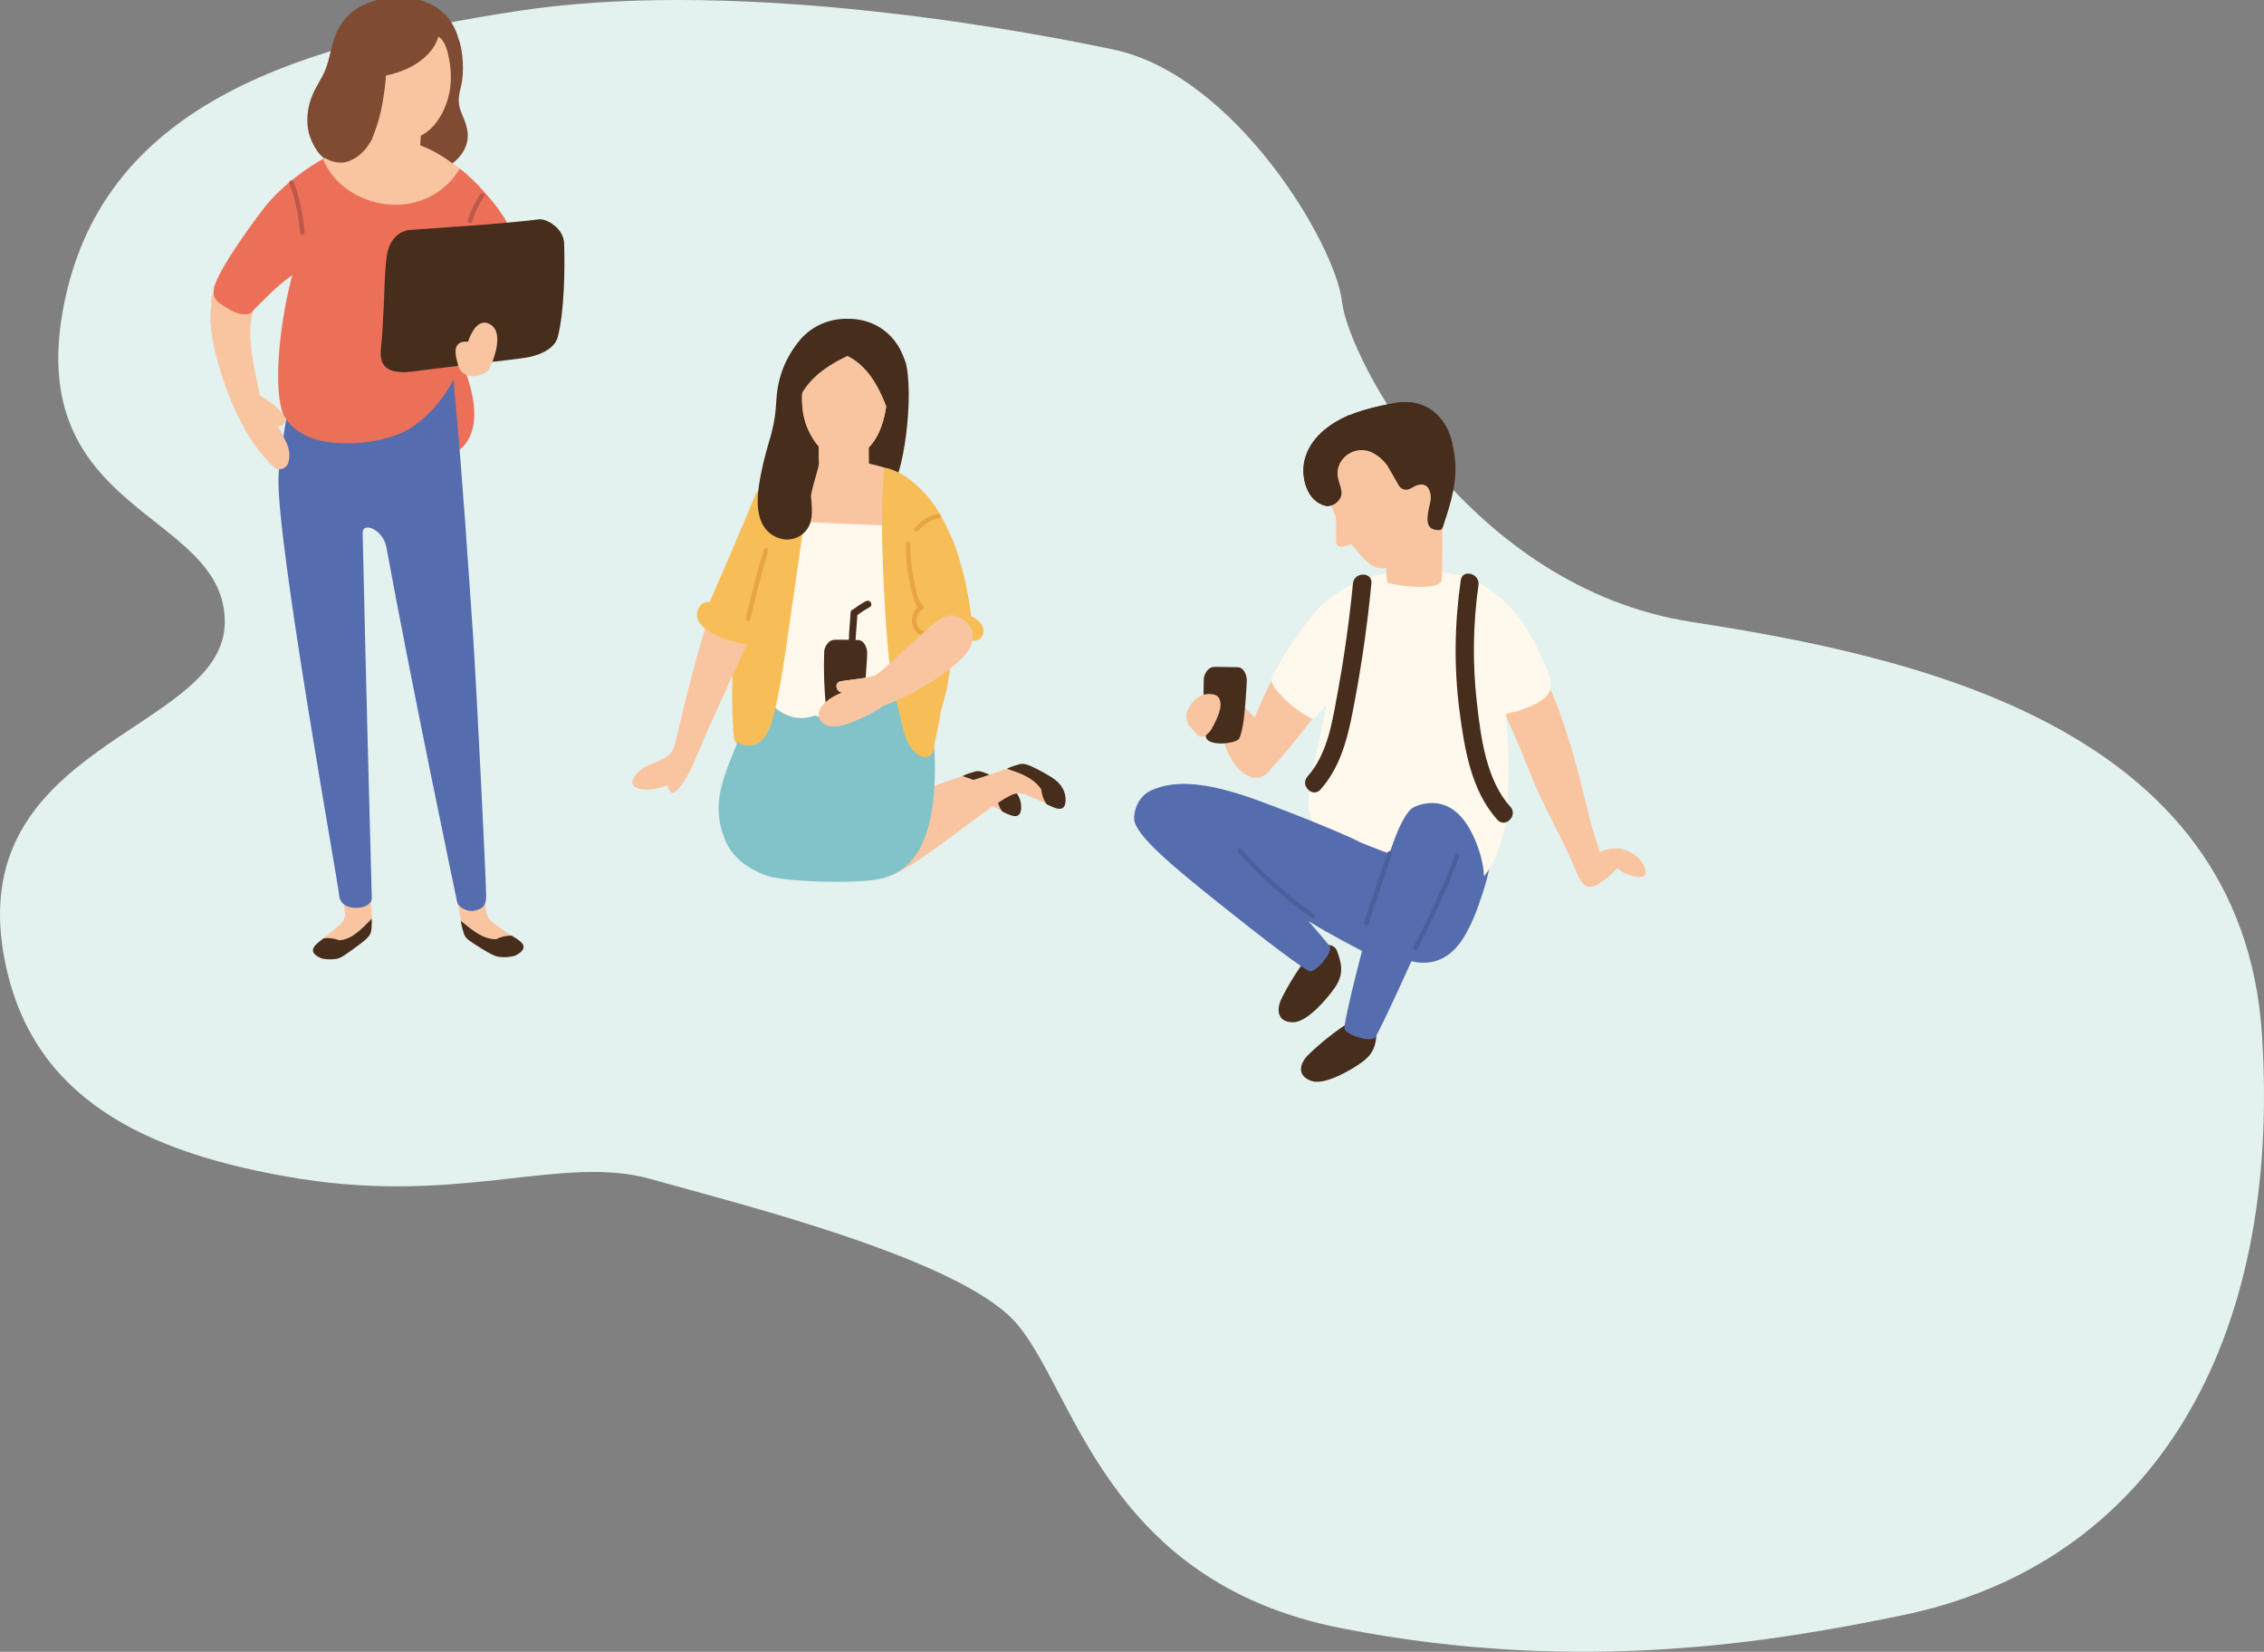
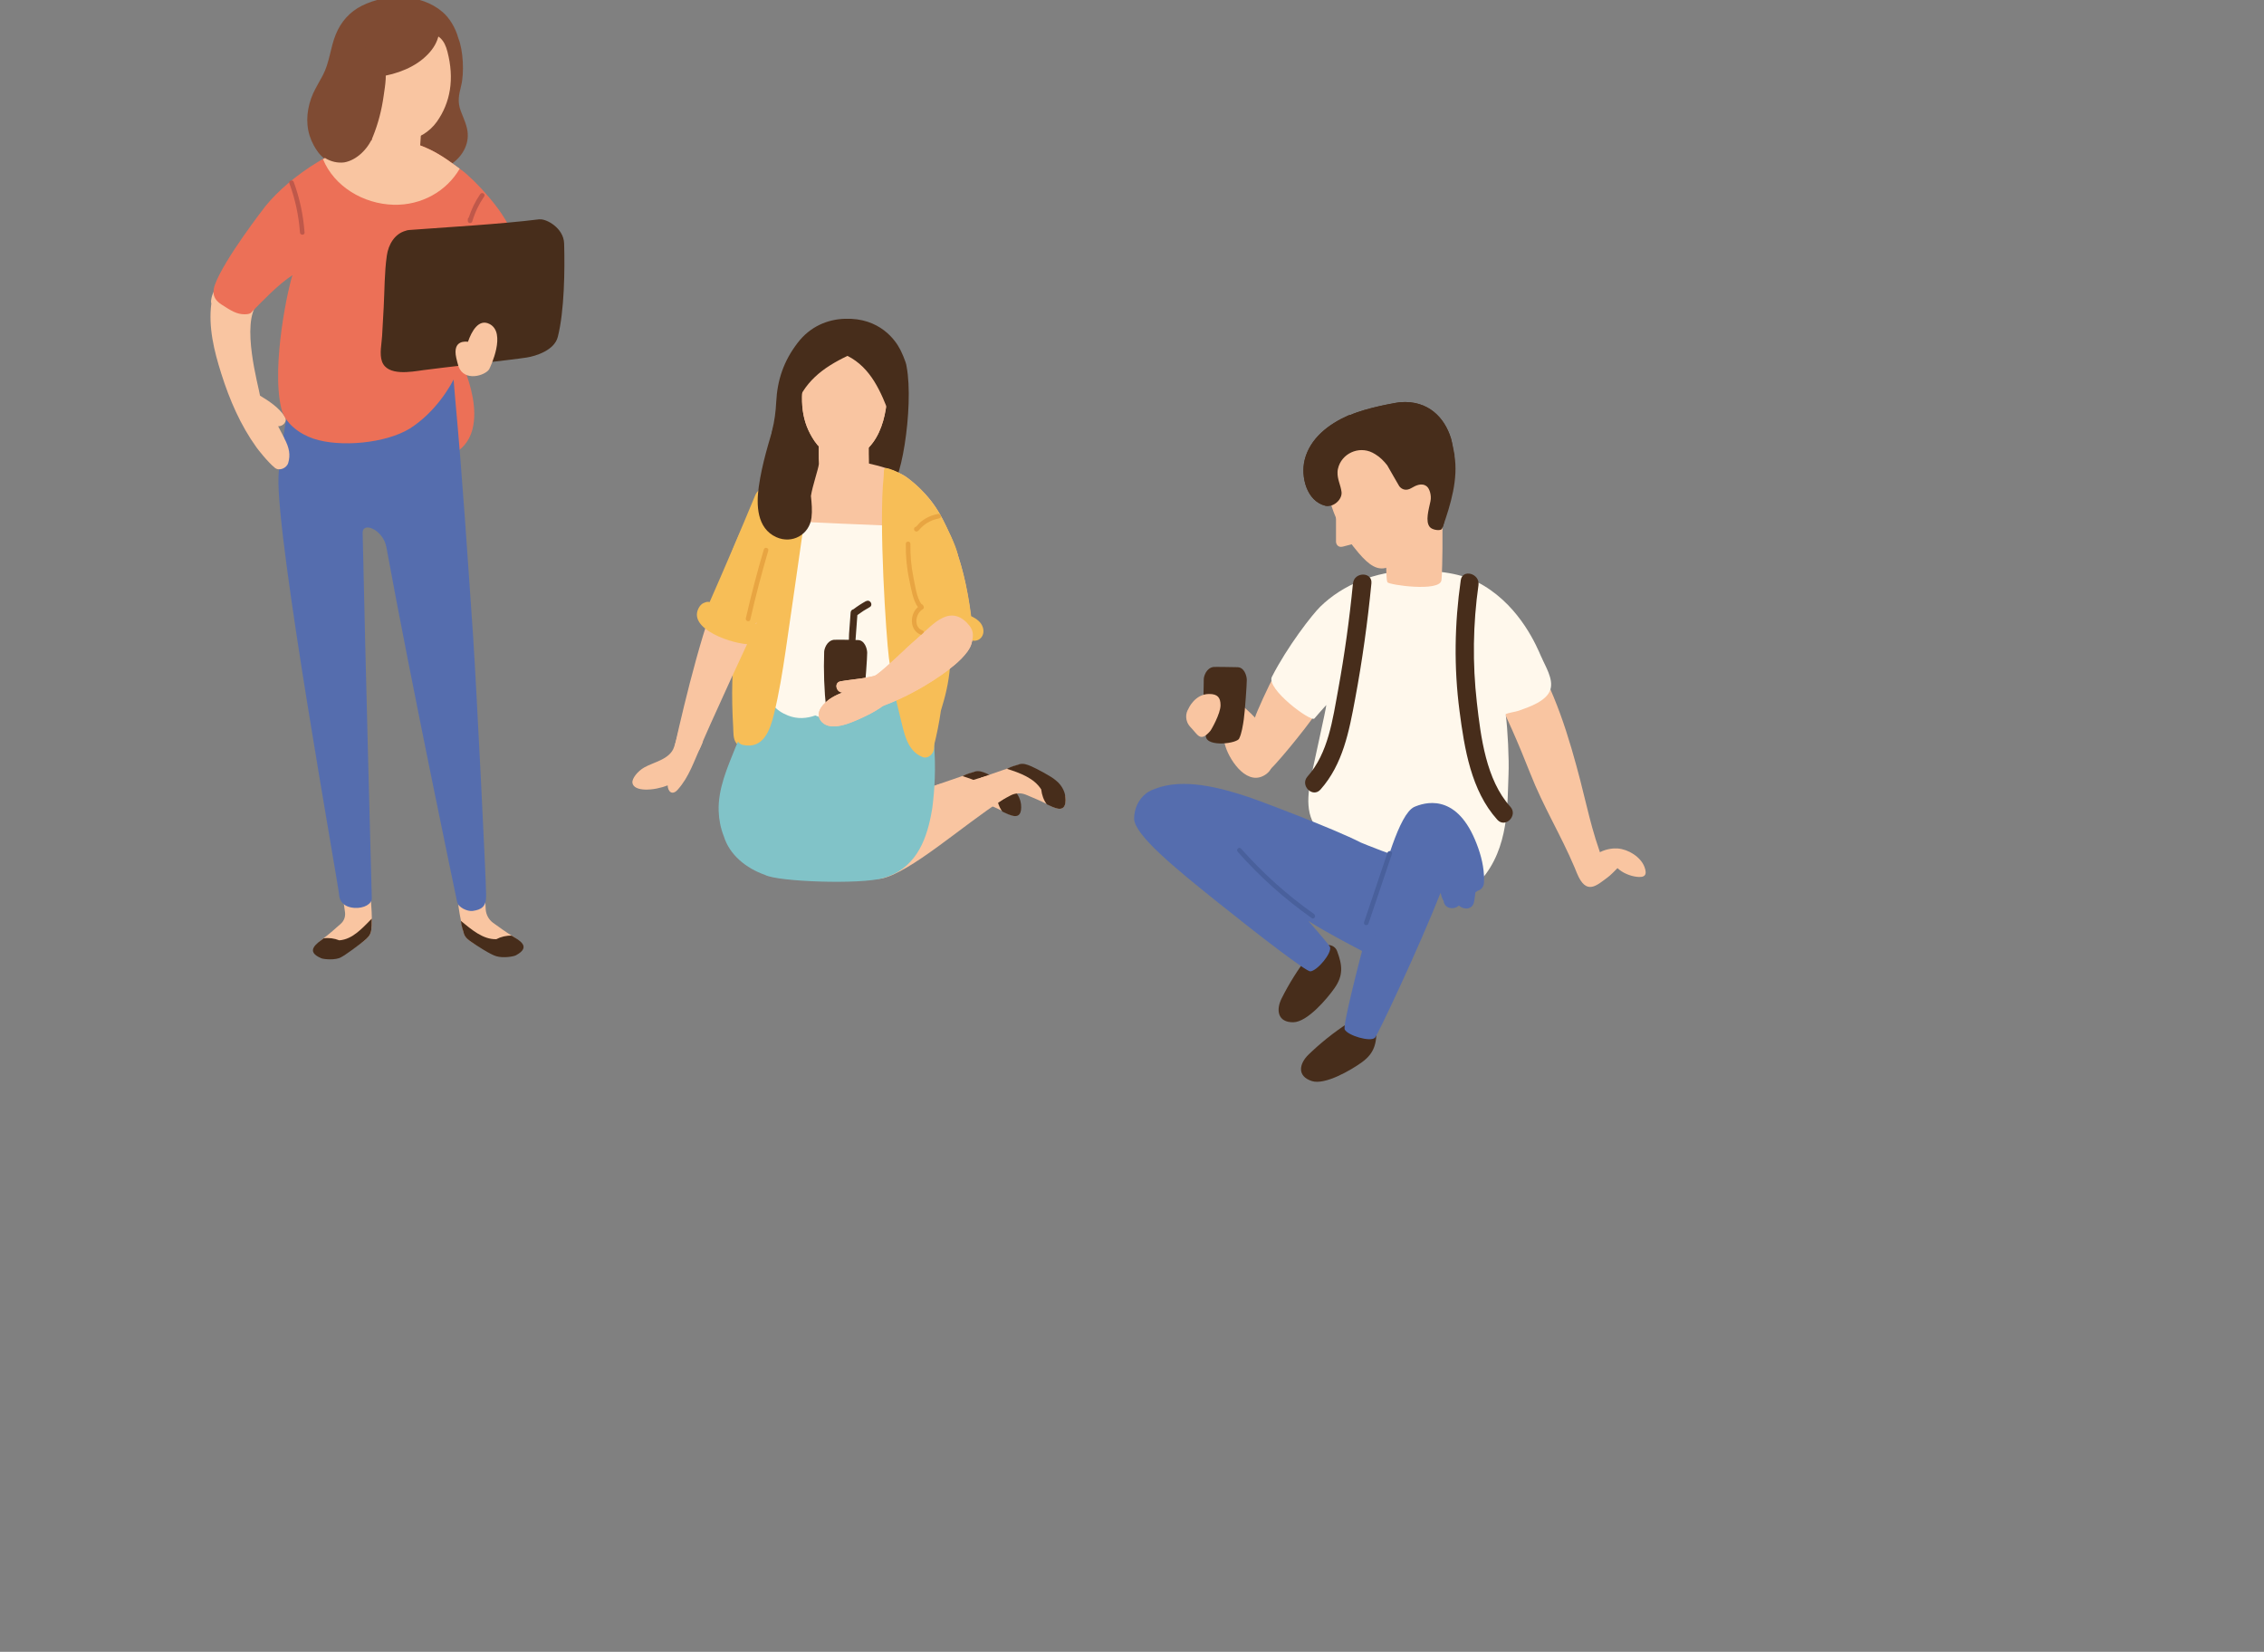
<svg xmlns="http://www.w3.org/2000/svg" width="610" height="445" viewBox="0 0 610 445" fill="none">
  <rect x="0" y="0" width="610" height="445" fill="#808080" stroke="none" />
-   <path d="M1.507 259.853C8.946 295.13 37.706 310.728 81.162 317.62C124.619 324.422 151.745 311 175.243 317.62C198.74 324.241 256.622 338.569 272.952 355.528C289.282 372.577 296.45 425.991 361.589 438.688C426.729 451.475 479.167 441.952 511.737 435.332C580.052 421.638 614.89 361.785 609.446 278.625C604.003 195.465 515.366 176.783 455.67 167.533C395.973 158.283 363.404 96.979 361.589 81.29C359.775 65.601 332.648 20.258 300.079 13.365C267.509 6.473 195.111 -5.679 139.044 3.027C82.977 11.733 28.633 26.696 17.384 81.29C5.499 138.786 60.568 137.425 60.568 167.533C60.568 197.642 -11.194 199.909 1.507 259.853Z" fill="#E3F1EF" />
  <g clip-path="url(#clip0_1214_3361)">
    <path d="M366.613 275.235C366.406 275.442 366.186 275.648 365.98 275.855C365.581 274.423 364.7 274.684 363.089 275.717C359.4 278.085 355.56 281.197 352.532 284.144C350.068 286.553 349.38 289.899 353.427 291.235C356.978 292.405 364.011 288.288 366.916 286.195C370.288 283.772 370.963 281.101 370.852 276.984C370.797 274.877 368.168 273.665 366.627 275.235" fill="#472D1B" />
    <path d="M355.684 255.944C355.561 256.206 355.423 256.468 355.285 256.729C354.432 255.518 353.689 256.055 352.505 257.555C349.793 260.998 347.192 265.197 345.306 268.998C343.764 272.082 344.232 275.469 348.486 275.4C352.23 275.332 357.515 269.135 359.566 266.203C361.961 262.802 361.713 260.061 360.254 256.206C359.511 254.237 356.62 253.962 355.684 255.944Z" fill="#472D1B" />
    <path d="M124.991 99.044C124.096 96.731 121.742 96.111 119.939 96.731C118.04 96.593 116.03 97.791 115.879 100.31C115.562 105.529 114.585 110.569 112.135 115.085C112.066 115.085 112.011 115.112 111.942 115.126C109.795 115.691 109.079 117.715 109.341 119.698C109.451 120.551 109.712 121.143 110.194 121.859C111.323 123.567 113.14 124.007 114.709 123.374C116.773 123.773 118.769 123.539 120.545 122.796C123.848 121.914 126.381 119.298 127.317 115.567C128.652 110.266 126.918 103.973 125.005 99.044" fill="#EC7057" />
-     <path d="M401.147 225.638C400.706 223.697 398.435 222.513 396.577 223.036C393.632 223.876 392.186 226.024 391.14 228.516C389.309 227.704 386.804 228.254 385.937 230.747L379.523 249.06C379.261 249.817 379.014 250.671 378.821 251.552C378.16 251.511 377.513 251.442 376.894 251.4C372.131 251.029 378.463 258.437 379.44 258.726C389.557 261.7 394.003 253.438 395.545 250.492C397.513 246.733 398.862 242.643 400.101 238.595C401.408 234.299 402.138 230.086 401.147 225.638Z" fill="#556DAE" />
    <path d="M337.32 192.482C333.714 189.219 331.525 186.602 328.566 185.817C326.873 185.363 328.566 185.818 329.048 187.814C329.048 187.869 327.933 194.065 330.231 201.239C331.484 205.136 336.315 212.254 341.284 208.454C345.785 205.012 340.417 195.291 337.306 192.496" fill="#F9C5A1" />
    <path d="M355.491 190.664C356.358 189.108 355.106 187.387 353.619 187.071C353.344 186.299 352.642 185.735 351.83 185.542C351.761 184.427 350.949 183.532 349.916 183.284C349.572 182.651 348.967 182.196 348.251 182.045C347.618 180.544 345.663 179.635 344.273 181.15C343.97 181.48 343.695 181.811 343.433 182.141C343.323 182.251 343.213 182.389 343.117 182.54C342.153 183.821 338.272 192.578 338.258 192.964C337.694 194.107 337.198 195.263 336.758 196.461C336.4 197.411 339.951 208.771 341.548 207.724C342.332 207.945 352.146 195.842 354.183 192.702C354.514 192.22 354.858 191.752 355.188 191.27C355.326 191.064 355.422 190.857 355.477 190.651" fill="#F9C5A1" />
    <path d="M443.088 233.583C442.07 230.829 438.684 228.792 435.876 228.585C434.83 228.502 432.971 228.626 431.058 229.59C431.031 229.494 431.017 229.397 430.976 229.301C427.837 220.213 427.245 214.706 423.405 201.611C421.574 195.387 419.427 189.232 416.66 183.353C414.678 179.153 411.65 171.098 405.786 171.869C405.208 171.938 404.616 172.172 404.093 172.517C402.166 172.282 400.088 173.907 400.804 176.138C400.817 176.193 400.845 176.248 400.859 176.303C400.528 176.826 400.391 177.446 400.487 178.107C399.524 178.919 399.056 180.269 399.895 181.687C400.528 182.747 401.134 183.821 401.753 184.881C405.731 192.386 409.241 200.578 412.325 208.413C415.835 217.363 420.514 224.867 424.258 233.721C424.355 233.955 424.85 235.167 424.878 235.236C427.397 241.377 430.177 238.568 433.315 236.241C433.894 235.814 435.215 234.506 435.807 233.872C437.183 235.208 439.234 235.979 440.872 236.199C443.13 236.502 443.9 235.786 443.088 233.569" fill="#F9C5A1" />
    <path d="M203.09 153.57C199.993 161.212 198.341 169.267 197.653 177.46C197.309 181.535 197.213 185.611 197.295 189.701C197.337 191.738 197.419 193.776 197.543 195.814C197.626 197.205 197.474 199.022 198.369 200.207C199.25 201.363 200.392 201.969 201.865 201.625C201.962 201.597 202.072 201.583 202.168 201.556C202.898 201.391 203.462 200.936 203.847 200.344C205.54 200.771 207.633 199.546 207.908 197.398C207.908 197.301 207.922 197.191 207.935 197.095C208.128 196.695 208.224 196.227 208.211 195.676C208.018 187.057 207.839 178.424 208.114 169.804C208.307 166.527 208.582 163.25 208.926 159.986C208.981 159.505 208.899 159.064 208.747 158.692C208.871 157.26 209.009 155.828 209.16 154.396C209.573 150.623 204.26 150.637 203.076 153.57" fill="#F7BE57" />
    <path d="M251.418 153.804C250.867 152.469 249.711 151.835 248.541 151.753C248.486 151.229 248.431 150.692 248.362 150.169C247.866 146.272 241.672 146.217 242.168 150.169C243.751 162.864 243.104 175.587 240.158 187.993C239.897 189.053 239.621 190.127 239.36 191.188C238.699 193.79 241.149 195.374 243.159 194.96C242.925 196.434 242.663 197.893 242.361 199.353C241.755 202.368 245.155 204.048 247.123 202.823C248.734 203.621 251.087 203.126 251.624 200.991C252.422 197.824 253.056 194.644 253.51 191.449C253.799 190.499 254.074 189.549 254.349 188.585C255.396 184.826 256.001 180.957 256.098 177.047C256.29 169.074 254.432 161.143 251.431 153.79" fill="#F7BE57" />
    <path d="M231.527 116.558C231.196 117.219 231.086 118.018 231.293 118.94C229.655 118.211 227.59 118.651 226.957 120.827C226.31 120.937 225.663 121.033 225.016 121.088C226.585 117.398 225.787 112.069 224.92 108.434C224.645 107.264 224.314 105.86 223.722 104.689C223.929 104.662 224.121 104.634 224.342 104.593C226.2 104.235 229.49 101.949 230.921 104.014C231.637 105.047 231.775 106.465 232.559 107.526C232.821 107.884 233.082 108.187 233.371 108.462C233.44 109.55 233.619 110.651 234.046 111.835C232.614 112.703 231.802 114.493 231.541 116.558M244.273 98.782C244.176 97.474 242.621 94.293 242.58 94.238C241.3 91.663 237.019 85.55 227.659 85.88C223.02 86.018 218.327 87.918 214.941 92.324C211.128 97.281 209.435 102.376 209.132 108.379C209.008 110.927 208.678 113.446 208.058 115.911C207.907 116.517 207.811 117.081 207.811 117.522C207.934 122.3 211.72 126.417 216.4 126.637C221.052 127.436 225.691 127.284 230.343 126.155C230.921 126.018 231.362 125.756 231.706 125.426C232.628 125.522 231.224 126.513 231.554 126.417C232.201 127.312 238.161 131.278 239.056 131.636C242.58 133.04 246.31 109.536 244.273 98.768" fill="#472D1B" />
    <path d="M123.186 240.344C123.172 239.408 130.797 239.587 130.701 240.55C130.646 241.115 130.756 243.263 130.866 244.984C130.963 246.43 131.692 247.766 132.862 248.619C134.321 249.679 136.358 251.139 137.886 252.075C139.992 253.356 140.061 253.494 137.845 256.22C136.606 257.734 135.436 258.024 133.908 257.321C132.766 256.908 128.347 254.664 127.26 253.934C126.269 253.273 125.333 252.626 124.975 251.428C124.259 249.005 123.241 243.428 123.199 240.358" fill="#F9C5A1" />
    <path d="M124.964 251.414C124.717 250.574 124.304 249.404 124.18 248.096C127.015 250.409 130.112 253.122 133.718 253.025C135.012 252.351 136.444 252.006 137.875 252.075C139.734 253.232 143.367 255.008 139.032 257.349C138.385 257.707 135.632 258.175 133.718 257.61C132.177 257.197 128.323 254.664 127.235 253.934C126.244 253.273 125.308 252.626 124.951 251.428" fill="#472D1B" />
    <path d="M99.718 240.027C99.635 239.091 98.947 238.912 98.52 239.463C98.438 239.49 98.355 239.531 98.286 239.573C98.121 239.573 97.942 239.614 97.804 239.697C97.667 239.71 97.543 239.752 97.419 239.807C97.185 239.807 96.965 239.889 96.786 240.041C96.483 239.986 96.18 240.082 96.001 240.358C95.809 240.179 95.561 240.096 95.313 240.11C95.01 239.504 94.184 239.518 93.785 240C93.221 239.504 92.051 240 92.257 240.963C92.381 241.569 92.725 244.034 92.959 245.797C93.111 246.939 92.698 248.082 91.831 248.853C90.578 249.982 88.692 251.635 87.192 252.778C85.224 254.265 85.169 254.402 87.66 256.895C89.05 258.285 90.234 258.45 91.693 257.597C92.78 257.074 96.965 254.389 97.97 253.562C98.892 252.805 99.759 252.075 99.993 250.836C100.461 248.358 99.993 243.084 99.731 240.013" fill="#F9C5A1" />
    <path d="M270.344 218.602C270.344 218.602 270.206 218.533 270.137 218.506C268.554 217.694 266.242 216.716 264.576 216.027C263.227 215.477 261.713 215.546 260.433 216.22C258.905 217.019 257.02 218.038 256.565 218.382C255.795 218.974 252.367 211.456 252.367 211.456C252.367 211.456 257.24 209.749 261.934 208.151C263.117 207.752 265.32 208.234 266.407 208.73C267.591 209.28 271.527 210.96 272.684 212.048C274.17 213.384 274.762 215.89 274.803 216.633C275.065 221.384 272.326 219.607 270.33 218.589" fill="#F9C5A1" />
    <path d="M99.98 250.85C100.145 249.996 100.186 248.798 100.172 247.49C97.585 250.079 95.01 253.067 91.418 253.328C90.055 252.791 88.596 252.585 87.192 252.791C85.458 254.127 82.031 256.261 86.573 258.161C87.247 258.45 90.441 258.74 91.886 257.886C92.973 257.363 96.951 254.416 97.956 253.576C98.878 252.819 99.746 252.089 99.98 250.85Z" fill="#472D1B" />
    <path d="M262.537 207.917C261.698 208.165 260.486 208.468 259.33 209.088C262.826 210.189 266.68 211.594 268.58 214.65C268.731 216.096 269.227 217.501 270.066 218.644C272.062 219.566 275.531 221.618 275.104 216.702C275.035 215.972 274.609 213.81 272.406 212.117C271.209 211.07 267.093 208.922 265.896 208.413C264.795 207.945 263.748 207.518 262.551 207.89" fill="#472D1B" />
    <path d="M268.775 208.661C268.183 208.661 263.998 209.101 257.846 211.814C251.968 214.416 248.348 217.68 243.682 222.306C242.402 223.573 242.457 225.087 243.186 226.23C243.145 226.726 243.255 227.208 243.462 227.662C242.003 228.544 240.502 229.342 238.906 230.003C235.01 231.628 233.276 237.507 237.488 236.681C245.196 235.18 259.676 222.168 269.834 215.669C274.377 212.764 272.009 208.661 268.788 208.661" fill="#F9C5A1" />
    <path d="M256.926 210.602C256.334 210.602 252.149 211.043 245.996 213.755C240.119 216.358 236.499 219.621 231.833 224.248C230.553 225.514 230.608 227.029 231.337 228.172C231.296 228.668 231.392 229.149 231.613 229.604C230.154 230.485 228.653 231.284 227.057 231.945C223.161 233.569 225.006 232.716 228.956 231.063C240.27 226.354 247.827 224.124 257.985 217.611C262.528 214.706 260.16 210.602 256.939 210.602" fill="#F9C5A1" />
    <path d="M246.132 183.16C244.659 181.026 242.374 180.241 240.282 180.503C239.346 179.952 238.273 179.635 237.171 179.635C236.841 179.429 236.483 179.25 236.111 179.126C234.529 176.138 230.619 175.725 227.908 177.308C227.013 177.005 226.063 176.895 225.169 177.019C223.255 177.308 221.879 178.313 221.039 179.745C220.392 179.484 219.663 179.319 218.865 179.319C217.447 179.319 216.098 179.869 215.066 180.764C214.735 180.434 214.364 180.145 213.992 179.924C211.652 178.561 211.845 178.231 209.876 179.98C208.665 181.067 207.192 182.155 206.986 183.697C204.811 189.122 200.379 195.828 198.204 201.253C196.002 206.761 193.414 212.489 193.634 218.561C193.717 220.86 194.171 223.146 195.011 225.267C196.552 230.306 201.026 233.914 206.119 235.704C209.505 237.549 231.721 238.347 237.97 236.557C246.339 234.162 249.422 227.029 250.853 219.594C250.936 219.194 251.142 218.038 251.197 217.652C252.422 208.083 252.808 192.826 246.16 183.16" fill="#81C3C8" />
    <path d="M186.613 195.814C186.613 195.814 186.531 195.814 186.503 195.814C185.65 194.602 184.755 194.038 183.915 195.704C183.296 195.883 182.842 196.695 182.676 197.535C182.442 198.678 181.699 201.046 181.63 201.225C180.543 204.571 176.248 205.246 173.592 206.747C171.816 207.752 170.22 209.749 170.399 210.905C170.77 213.397 176.29 213.026 179.882 211.58C179.979 213.411 181.204 214.306 182.58 212.764C185.732 209.225 186.833 205.356 189.228 200.193C189.352 199.807 189.16 198.912 189.283 198.527C189.806 196.847 188.045 195.552 186.627 195.828" fill="#F9C5A1" />
    <path d="M282.195 216.675C282.195 216.675 282.058 216.606 281.989 216.578C280.406 215.766 278.093 214.788 276.428 214.1C275.079 213.549 273.565 213.618 272.285 214.292C270.757 215.091 268.871 216.11 268.417 216.454C267.646 217.046 264.219 209.528 264.219 209.528C264.219 209.528 269.091 207.821 273.785 206.224C274.969 205.824 277.171 206.306 278.259 206.802C279.442 207.353 282.773 209.28 283.93 210.368C285.416 211.704 287.054 214.058 287.095 214.788C287.343 219.539 284.177 217.68 282.195 216.661" fill="#F9C5A1" />
    <path d="M274.5 205.948C273.66 206.196 272.449 206.499 271.293 207.119C274.789 208.22 278.643 209.625 280.543 212.681C280.694 214.127 281.19 215.532 282.029 216.674C284.025 217.597 287.494 219.649 287.067 214.733C286.998 214.003 286.572 211.841 284.369 210.148C283.172 209.101 279.056 206.953 277.859 206.444C276.757 205.976 275.711 205.549 274.514 205.921" fill="#472D1B" />
    <path d="M216.923 99.76C217.473 96.868 219.318 95.643 223.199 95.546C226.585 95.464 230.095 95.712 233.564 97.653C235.849 98.934 237.762 98.094 238.56 100.669C239.538 103.822 239.662 116.159 233.027 121.515C231.403 122.823 228.788 123.608 226.806 123.567C224.466 123.512 221.341 121.625 219.455 118.816C216.028 113.722 215.298 108.255 216.923 99.76Z" fill="#F9C5A1" />
    <path d="M223.475 132.283C223.021 131.746 220.846 130.782 220.791 130.08C220.64 128.083 220.544 120.744 220.612 118.748C220.599 118.486 220.599 114.562 220.888 114.025C220.97 113.804 223.875 112.662 225.568 112.551C226.49 112.483 227.371 112.662 228.128 113.02C228.348 113.088 228.568 113.171 228.775 113.267C229.656 113.267 230.495 113.501 231.197 113.887C232.78 114.41 234.047 115.636 234.047 117.123C234.047 118.83 234.047 120.551 234.047 122.259C234.047 123.415 234.226 128.62 233.785 129.598C233.345 131.539 230.303 128.097 228.376 128.111C227.784 128.441 227.096 128.661 226.297 128.717C225.898 128.744 225.499 128.716 225.1 128.648C223.572 128.51 224.15 133.384 223.475 132.269" fill="#F9C5A1" />
    <path d="M216.923 99.76C217.473 96.868 219.318 95.643 223.199 95.546C226.585 95.464 230.095 95.712 233.564 97.653C235.849 98.934 237.762 98.094 238.56 100.669C239.538 103.822 239.662 116.159 233.027 121.515C231.403 122.823 228.788 123.608 226.806 123.567C224.466 123.512 221.341 121.625 219.455 118.816C216.028 113.722 215.298 108.255 216.923 99.76Z" fill="#F9C5A1" />
    <path d="M223.475 132.283C223.021 131.746 220.846 130.782 220.791 130.08C220.64 128.083 220.544 120.744 220.612 118.748C220.599 118.486 220.599 114.562 220.888 114.025C220.97 113.804 223.875 112.662 225.568 112.551C226.49 112.483 227.371 112.662 228.128 113.02C228.348 113.088 228.568 113.171 228.775 113.267C229.656 113.267 230.495 113.501 231.197 113.887C232.78 114.41 234.047 115.636 234.047 117.123C234.047 118.83 234.047 120.551 234.047 122.259C234.047 123.415 234.226 128.62 233.785 129.598C233.345 131.539 230.303 128.097 228.376 128.111C227.784 128.441 227.096 128.661 226.297 128.717C225.898 128.744 225.499 128.716 225.1 128.648C223.572 128.51 224.15 133.384 223.475 132.269" fill="#F9C5A1" />
    <path d="M242.527 107.099C239.43 98.934 238.453 93.908 230.07 90.149C229.726 89.997 229.396 89.915 229.079 89.887C228.487 89.653 227.772 89.639 227.001 89.997C218.646 93.839 214.2 94.927 211.296 104.07C210.153 107.65 212.878 114.052 214.035 110.445C216.402 102.996 221.633 99.071 228.35 95.877C234.709 99.113 237.379 105.584 239.816 112.014C241.165 115.567 243.89 110.651 242.541 107.085" fill="#472D1B" />
    <path d="M261.645 170.864C261.7 170.589 262.113 170.74 262.071 170.41C261.3 161.68 259.58 152.124 255.974 144.069C253.056 137.543 250.853 133.756 244.535 128.758C241.548 126.376 232.092 124.007 227.55 124.007C220.723 124.007 213.634 126.954 207.798 131.594C199.883 137.9 195.795 152.537 191.377 165.205C186.298 179.732 181.053 204.199 180.998 204.805C180.751 207.793 184.384 209.143 185.637 206.361C186.133 205.273 186.628 204.199 187.124 203.125C187.826 202.795 188.431 202.189 188.762 201.239C189.711 198.54 202.87 169.804 208.376 158.554C208.431 159.587 210.785 174.21 212.849 178.506C217.282 187.759 221.535 186.368 228.968 183.146C232.326 181.687 239.14 187.373 240.268 183.546C240.447 182.912 240.489 182.265 240.392 181.618C241.438 180.392 242.374 179.098 243.173 177.707C244.453 176.22 245.141 174.596 245.54 172.874C246.173 172.379 244.205 171.608 244.233 170.534C244.26 169.528 245.76 151.394 245.774 150.403C246.462 153.088 250.55 167.821 251.032 170.534C251.39 172.489 261.975 173.15 261.617 170.823" fill="#F9C5A1" />
    <path d="M204.359 167.105C206.561 162.906 209.066 158.761 210.883 154.382C211.558 152.758 212.094 151.036 212.081 149.26C212.081 148.448 211.929 147.594 211.709 146.809C211.75 146.589 211.764 146.369 211.75 146.107C211.626 144.854 211.502 143.587 211.379 142.334C211.213 140.696 209.452 139.663 208.075 139.938C209.465 136.262 210.236 132.049 205.873 131.636C204.703 131.525 203.877 132.503 203.478 133.453C199.486 143.078 195.398 152.661 191.2 162.203C190.787 162.093 190.346 162.121 189.92 162.327C189.383 162.479 188.874 162.823 188.488 163.401C184.497 169.487 198.206 173.797 202.211 173.549C203.615 173.467 204.593 172.489 204.689 171.071C204.772 169.804 204.345 168.799 203.602 167.973C203.891 167.78 204.152 167.505 204.345 167.119" fill="#F7BE57" />
    <path d="M246.738 153.226C246.449 146.699 242.114 140.93 240.599 140.489C240.861 136 241.04 132.09 241.095 127.587C241.095 126.389 239.251 126.389 239.237 127.587C239.182 132.448 238.989 136.716 238.672 141.577C235.961 141.481 231.446 141.288 226.945 141.081C220.324 140.778 213.731 140.462 212.96 140.462C210.483 140.462 209.106 148.627 208.762 153.171C208.391 162.437 205.803 184.138 206.56 185.873C206.56 185.886 206.587 185.914 206.629 185.955C207.042 189.136 208.955 191.449 212.368 192.785C214.874 193.762 217.351 193.57 219.677 192.744C222.678 193.997 225.335 194.823 226.463 194.506C227.661 194.878 239.443 188.819 239.471 188.379C240.31 188.034 246.036 178.892 245.995 178.121C246.078 177.859 245.018 165.095 246.353 158.761C246.752 156.875 246.89 155.649 246.725 153.24" fill="#FFF8EC" />
    <path d="M254.033 139.952C251.968 135.725 247.605 130.479 243.09 127.835C241.865 127.119 239.759 126.197 238.74 126.1C237.942 126.032 238.203 127.353 238.093 128.345C236.731 140.93 238.754 171.456 239.497 177.226C240.186 182.582 241.177 187.883 242.526 193.102C243.572 197.136 244.232 202.217 248.541 203.938C250.11 204.571 251.624 203.002 251.679 201.542C251.954 194.052 251.28 186.589 249.711 179.291C249.711 179.263 249.738 179.236 249.738 179.208C250.316 178.961 250.77 178.451 250.894 177.597C250.908 177.46 250.922 177.336 250.949 177.198C251.28 176.813 251.5 176.289 251.472 175.615C251.445 174.733 251.417 173.866 251.404 172.985C251.528 171.374 251.569 169.763 251.541 168.152C252.835 167.725 253.592 166.307 253.193 165.054C253.358 164.475 253.289 163.842 252.987 163.25C252.987 163.181 253 163.126 253 163.057C253 163.016 253 162.988 253 162.947C253.152 162.727 253.276 162.479 253.358 162.203C254.748 163.553 257.653 162.823 257.598 160.468C257.501 156.861 258.823 152.978 258.079 149.439C257.543 146.892 255.437 142.775 254.033 139.911" fill="#F7BE57" />
    <path d="M260.514 167.766C255.38 162.589 250.645 169.074 246.777 172.337C244.052 174.637 238.876 179.883 235.889 181.99C233.329 183.793 233.604 183.38 234.692 187.291C234.692 187.332 234.733 187.36 234.761 187.387C236.151 189.329 235.642 190.995 237.913 190.169C244.052 187.91 250.535 184.248 255.449 180.53C257.513 178.96 260.996 176.041 261.739 173.439C262.441 170.96 262.317 169.597 260.514 167.78" fill="#F9C5A1" />
    <path d="M233.373 161.914C232.19 162.561 231.061 163.291 229.987 164.103C229.974 164.103 229.946 164.131 229.932 164.145C229.561 164.227 229.23 164.517 229.189 164.998L228.762 170.823C228.735 171.277 228.721 171.8 228.721 172.365C226.89 172.337 224.895 172.324 224.647 172.365C222.747 172.654 222.087 174.802 222.059 175.601C221.88 180.764 222.059 185.914 222.61 191.05C222.926 194.065 231.254 192.95 231.612 191.587C232.245 190.375 232.63 187.952 232.837 186.492C233.167 184.124 233.663 177.171 233.649 175.862C233.649 174.761 232.961 172.461 231.171 172.434C230.992 172.434 230.758 172.434 230.51 172.434C230.51 172.365 230.51 172.282 230.524 172.214L231.006 165.701C232.066 164.916 233.167 164.2 234.323 163.566C235.369 162.988 234.433 161.391 233.387 161.955" fill="#472D1B" />
    <path d="M335.93 183.174C335.93 182.072 335.242 179.773 333.439 179.745C331.759 179.704 327.3 179.635 326.928 179.69C325.029 179.979 324.368 182.127 324.34 182.926C324.161 188.09 324.34 193.239 324.891 198.375C325.208 201.391 333.535 200.275 333.893 198.912C334.526 197.7 334.911 195.277 335.118 193.818C335.448 191.449 335.93 184.496 335.93 183.188" fill="#472D1B" />
    <path d="M213.771 134.803C213.771 134.803 213.771 134.747 213.785 134.734C214.542 131.622 210 130.396 209.009 133.412C208.403 135.243 208.004 137.088 207.797 138.975C203.943 158.417 203.985 178.52 198.41 197.645C198.052 198.885 198.85 200.413 200.144 200.688C205.65 201.886 207.453 196.792 208.527 192.427C209.917 186.754 210.839 180.985 211.693 175.215C213.523 162.768 215.271 150.32 217.061 137.859C217.364 135.753 215.299 134.472 213.785 134.803" fill="#F7BE57" />
    <path d="M239.348 183.174C239.348 183.174 239.307 183.105 239.293 183.077C239.39 182.059 238.646 180.985 237.449 181.453C233.939 182.843 230.154 182.898 226.479 183.546C224.634 183.876 225.267 186.547 226.974 186.561C226.024 186.947 225.088 187.373 224.18 187.91C222.088 189.15 219.073 192.11 221.468 194.547C223.973 197.108 229.245 194.74 231.819 193.57C235.384 191.959 239.376 189.866 241.427 186.396C242.418 184.702 240.863 183.119 239.362 183.174" fill="#F9C5A1" />
    <path d="M220.626 124.971C220.653 124.723 220.57 124.049 220.584 123.801C220.639 123.002 220.061 123.291 219.607 122.837C219.373 122.424 219.043 122.052 218.616 121.749C218.148 121.419 217.666 121.198 217.184 121.075C216.675 119.119 214.197 118.706 212.766 119.822C213.289 118.045 213.84 116.283 214.39 114.52C215.464 111.092 210.082 109.619 209.022 113.033C207.178 118.954 205.333 124.902 204.452 131.057C203.75 135.973 203.874 142.334 209.173 144.716C213.413 146.617 218.065 144.069 218.643 139.456C218.877 137.556 218.698 135.574 218.492 133.618C218.905 130.878 220.488 126.431 220.639 124.971" fill="#472D1B" />
    <path d="M415.284 176.992C414.1 174.224 409.751 163.773 399.785 157.783C394.94 154.878 389.476 153.625 380.047 153.749C370.646 153.887 361.795 157.508 355.739 163.429C353.537 165.577 346.888 174.141 342.69 182.348C341.052 185.542 353.248 194.616 354.142 193.57C355.367 192.138 356.083 191.339 357.349 189.935C357.349 190.733 353.743 206.83 353.413 208.509C352.339 214.182 351.279 220.076 356.179 224.785C358.602 227.112 361.658 228.378 364.865 229.122C364.879 229.122 364.906 229.136 364.92 229.15C370.247 230.981 375.821 230.774 381.341 231.559C386.75 232.33 395.408 241.198 399.015 237.094C406.681 228.392 406.103 216.509 406.447 208.592C406.626 204.626 406.227 196.31 405.677 192.372C406.296 192.069 408.443 191.725 409.131 191.491C411.816 190.541 416.812 188.916 417.748 185.708C418.574 182.885 416.372 179.525 415.298 176.978" fill="#FFF8EC" />
    <path d="M391.926 122.644C391.926 122.644 391.926 122.562 391.885 122.424C391.857 122.259 391.83 122.093 391.788 121.942C391.582 120.882 391.183 118.885 390.935 118.087C389.214 112.51 384.824 107.815 377.322 108.352C376.881 108.379 375.161 108.668 373.014 109.123C372.573 109.205 372.16 109.302 371.734 109.398C369.049 110.004 365.98 110.844 363.874 111.78C363.668 111.794 363.461 111.849 363.255 111.932C358.01 114.259 352.959 118.059 351.514 123.925C350.426 128.386 352.023 135.009 357.102 136.235C357.639 136.358 358.176 136.235 358.602 135.932C360.337 135.973 361.713 134.582 361.451 132.489C361.396 132.007 361.286 131.553 361.162 131.112C362.511 131.278 363.874 130.768 364.452 129.35C365.292 127.298 366.214 125.15 367.756 123.512C368.32 122.906 368.994 122.341 369.724 121.901C369.944 122.011 370.164 122.135 370.385 122.259C370.921 122.933 371.623 123.457 372.408 123.815C372.89 124.283 373.344 124.778 373.757 125.315C374.294 126.224 376.826 130.727 377.005 130.961C377.749 131.897 378.905 132.241 380.24 131.457C380.612 131.236 381.052 130.988 381.52 130.796C381.644 131.319 381.768 131.842 381.878 132.365C382.098 133.343 382.594 134.004 383.213 134.417C382.828 136.455 382.318 138.424 381.864 140.159C380.708 144.661 387.232 146.19 388.733 141.949C390.866 135.918 392.945 128.992 391.871 122.617" fill="#472D1B" />
    <path d="M373.825 156.861C373.261 155.759 373.564 146.162 373.619 143.876C373.605 143.574 373.605 139.071 373.935 138.465C374.032 138.217 377.28 136.923 379.166 136.785C380.198 136.716 381.189 136.923 382.029 137.336C382.277 137.419 382.524 137.501 382.758 137.625C383.749 137.625 384.685 137.901 385.47 138.355C387.246 138.961 388.649 140.365 388.649 142.073C388.649 144.042 388.649 145.997 388.649 147.966C388.649 149.288 388.553 155.167 388.36 156.379C387.851 159.518 374.197 157.577 373.825 156.861Z" fill="#F9C5A1" />
    <path d="M357.431 129.116C357.225 125.646 356.206 122.809 360.487 121.185C364.231 119.766 370.095 118.858 374.706 119.67C377.748 120.207 379.441 118.624 381.437 121.088C384.947 125.412 388.677 137.914 383.364 146.465C382.056 148.558 375.986 152.179 373.77 152.895C371.141 153.749 368.938 152.331 366.103 149.026C362.208 144.482 357.941 137.873 357.431 129.116Z" fill="#F9C5A1" />
    <path d="M361.549 117.866C361.549 117.866 361.425 117.866 361.37 117.88C361.342 117.646 361.273 117.439 361.177 117.247C361.273 117.192 361.356 117.123 361.438 117.068C361.466 117.343 361.507 117.605 361.562 117.853M388.018 128.923C388.403 128.014 388.238 126.926 387.082 126.376C386.6 126.155 386.077 125.935 385.512 125.784C386.091 125.013 386.159 123.883 384.976 122.768C383.833 120.923 382.773 119.202 381.631 117.357C381.08 114.823 378.52 115.016 377.584 116.379C375.175 114.975 372.464 114.383 369.573 115.567C369.367 115.649 369.16 115.773 368.981 115.925C368.555 116.145 368.252 116.517 368.073 116.971C367.027 116.847 365.981 116.875 364.935 116.999C364.852 116.489 364.646 116.007 364.315 115.526C364.59 115.402 364.852 115.278 365.127 115.154C365.692 114.906 365.981 114.507 366.063 114.066C368.623 112.909 371.032 112.166 374.005 111.973C376.579 111.808 378.947 110.197 381.562 110.94C382.471 111.202 383.214 111.739 383.819 112.427C382.952 113.212 382.594 114.631 383.723 115.705C384.04 116.09 384.356 116.476 384.673 116.875C384.838 117.109 385.058 117.316 385.306 117.495C385.347 117.522 385.389 117.55 385.43 117.577C385.581 117.687 385.733 117.742 385.884 117.797C386.325 118.403 386.724 119.34 386.999 119.794C387.646 120.896 391.775 122.644 391.775 122.644C391.775 122.644 391.28 119.202 390.936 118.087C389.229 112.51 384.824 107.815 377.323 108.352C376.304 108.421 368.1 109.894 363.875 111.78C363.668 111.794 363.462 111.849 363.255 111.946C358.011 114.273 352.946 118.073 351.514 123.939C350.427 128.4 352.037 134.968 357.103 136.262C359.181 136.785 361.714 134.61 361.452 132.517C361.204 130.589 360.282 129.13 360.379 127.092C360.379 126.844 360.434 126.582 360.489 126.307C361.397 122.204 366.049 120.056 369.807 121.956C370.069 122.093 370.316 122.231 370.564 122.383C371.831 123.154 372.863 124.2 373.771 125.357C374.308 126.266 376.841 130.768 377.02 131.002C377.763 131.938 378.919 132.283 380.254 131.498C381.397 130.823 383.09 129.928 384.466 131.071C385.127 131.622 385.76 133.398 385.416 135.037C384.948 137.295 383.957 140.503 385.265 142.004C385.857 142.692 387.536 143.009 388.279 142.679C388.706 142.486 389.036 140.957 389.133 140.489C389.27 139.842 388.403 139.98 388.018 139.649C387.921 139.222 387.963 138.727 388.059 138.245C388.499 138.245 388.926 138.162 389.256 137.956C390.344 137.281 390.468 136.056 389.986 134.981C389.091 132.957 389.133 130.672 387.976 128.951" fill="#472D1B" />
    <path d="M264.781 168.937C264.369 167.642 263.171 166.706 261.671 166.004C260.735 158.623 259.042 150.968 256.082 144.331C253.164 137.79 245.869 151.697 245.897 150.706C246.433 152.785 248.512 160.014 249.641 164.42C249.117 164.572 248.636 164.792 248.333 165.054C246.53 166.568 246.956 170.52 249.971 170.038C251.802 169.749 253.687 169.418 255.504 169.804C257.239 170.176 260.762 171.98 260.927 172.103C263.006 173.577 265.704 171.759 264.795 168.95" fill="#F7BE57" />
    <path d="M326.075 196.943C326.295 196.75 328.869 192.262 328.855 189.976C328.855 187.897 328.03 186.988 325.868 186.961C321.891 186.905 320.17 190.995 320.156 191.036C319.496 192.041 319.11 194.203 320.817 195.952C322.771 197.962 323.377 200.069 326.089 196.929" fill="#F9C5A1" />
    <path d="M399.882 236.227C399.882 236.062 399.855 235.91 399.827 235.759C399.648 232.454 398.698 229.273 397.405 226.203C392.036 213.549 383.709 216.22 380.983 217.418C376.992 219.442 373.165 233.198 369.531 246.595C365.457 261.604 361.81 276.378 362.305 277.342C363.145 278.98 369.16 280.77 370.454 279.586C371.156 278.953 382.319 255.297 388.141 240.523C388.279 241.17 388.471 241.803 388.788 242.423C388.843 242.519 388.898 242.588 388.953 242.671C389.146 244.819 391.734 245.204 393.082 243.951C394.349 245.163 396.744 245.136 397.157 242.974C397.308 242.148 397.446 241.28 397.528 240.385C397.749 240.275 397.955 240.151 398.134 239.972C399.042 239.724 399.8 238.967 399.841 237.686C399.841 237.507 399.841 237.328 399.841 237.163C399.841 237.108 399.855 237.067 399.855 237.012V236.227H399.882Z" fill="#556DAE" />
    <path d="M375.229 233.831C375.008 233.817 374.788 233.79 374.568 233.776C374.595 233.693 374.609 233.597 374.623 233.5C377.087 231.476 382.703 231.146 378.807 231.242C377.183 231.284 367.025 227.167 366.598 226.96C359.482 223.284 339.083 215.614 336.289 214.692C328.842 212.227 318.835 209.501 311.196 212.516C310.522 212.736 309.902 213.026 309.338 213.384C309.31 213.384 309.297 213.411 309.283 213.411C309.159 213.494 309.049 213.563 308.939 213.645C308.884 213.686 308.842 213.714 308.801 213.755C306.695 215.366 305.566 217.955 305.566 220.64C305.828 225.115 316.908 234.106 327.741 242.795C339.881 252.53 351.953 261.755 353.04 261.686C354.885 261.576 358.918 256.77 358.353 255.104C358.243 254.788 355.944 252.02 352.517 248.11C357.321 251.235 368.181 256.812 368.484 257.005C368.498 257.005 371.691 258.836 371.209 254.402C371.292 253.686 371.154 252.915 370.686 252.116C370.59 251.965 370.494 251.814 370.411 251.662C370.205 251.18 369.943 250.726 369.668 250.285C370.012 250.175 370.342 250.051 370.659 249.872C371.787 249.211 372.572 247.807 372.503 246.457C375.063 246.127 375.917 243.332 375.05 241.28C375.105 241.28 375.16 241.28 375.215 241.266C379.964 240.826 380.032 234.189 375.215 233.831" fill="#556DAE" />
    <path d="M406.944 217.349C400.392 210.107 398.974 198.554 397.914 189.232C396.717 178.74 396.868 168.097 398.354 157.632C398.795 154.506 394.032 153.171 393.578 156.31C391.899 168.028 391.706 179.814 393.248 191.559C394.569 201.666 396.359 213.012 403.434 220.847C405.581 223.215 409.077 219.704 406.944 217.335" fill="#472D1B" />
    <path d="M364.536 157.164C363.6 166.761 362.279 176.331 360.544 185.818C359.072 193.831 357.888 202.878 352.286 209.198C350.18 211.58 353.676 215.091 355.796 212.695C361.824 205.907 363.504 196.984 365.114 188.324C367.041 178.01 368.486 167.615 369.505 157.164C369.822 153.997 364.853 154.011 364.55 157.164" fill="#472D1B" />
    <path d="M126.038 36.118C125.915 33.874 124.91 31.932 124.139 29.881C123.217 27.43 123.63 25.571 124.249 23.093C125.102 19.733 124.827 13.564 123.492 10.301C122.735 7.492 121.125 4.834 119.197 3.196C113.375 -1.761 104.194 -1.775 97.56 1.516C94.229 3.168 91.861 5.853 90.471 9.268C89.012 12.834 88.792 16.841 86.989 20.27C86.782 20.683 84.965 23.836 84.359 25.185C82.79 28.738 82.24 32.827 83.437 36.586C84.552 40.097 87.181 43.691 90.966 44.545C92.233 44.834 93.472 44.765 94.587 44.407C95.096 44.793 95.784 45.027 96.679 44.958C99.679 44.765 102.033 43.457 103.561 40.813C103.671 40.621 103.754 40.428 103.823 40.235C104.07 39.919 104.304 39.588 104.511 39.216C105.405 37.592 104.896 36.077 103.85 35.168C103.85 35.003 103.836 34.851 103.823 34.686C104.001 33.433 103.891 32.18 103.492 30.9C103.217 30.032 102.666 29.413 101.978 29.027C103.492 28.339 104.855 27.196 105.818 25.833C106.644 24.676 107.374 23.423 107.979 22.101C108.502 21.688 108.984 21.151 109.425 20.559C109.975 20.407 110.498 20.132 110.994 19.76C111.228 19.788 111.448 19.815 111.668 19.829C112.659 22.404 115.729 22.583 117.339 21.275C117.697 21.275 118.083 21.234 118.454 21.151C118.289 21.771 118.096 22.377 117.972 22.927C117.394 25.323 117.147 27.609 117.766 30.018C116.816 30.005 115.839 30.459 115.123 31.45C114.834 31.863 114.586 32.29 114.38 32.731C113.802 33.199 113.306 33.777 112.921 34.425C110.223 36.504 108.709 40.373 111.503 43.43C116.926 49.35 126.424 43.072 126.025 36.104" fill="#7F4B33" />
    <path d="M127.55 172.585C126.036 150.802 124.66 129.226 122.65 107.484C122.623 107.25 121.714 96.304 121.714 96.304C122.182 94.073 123.256 93.302 123.724 91.058C125.018 86.72 119.484 84.448 117.323 87.23C116.8 87.409 116.319 87.712 115.933 88.194C114.915 88.496 114.006 89.281 113.552 90.644C113.125 90.741 112.712 90.92 112.341 91.195C112.134 91.195 111.914 91.209 111.708 91.25C110.469 90.658 108.982 90.713 107.895 91.608C107.028 91.429 106.119 91.54 105.39 92.008C104.275 91.856 103.063 92.104 102.169 92.806C100.944 92.173 99.264 92.311 98.039 93.123C97.2 92.641 96.14 92.531 95.149 92.779C94.736 90.92 92.616 89.901 90.772 90.176C90.772 90.135 90.772 90.108 90.758 90.08C90.51 88.868 89.726 88.097 88.762 87.712C86.532 86.349 82.582 87.767 82.775 91.636C79.595 97.805 75.369 120.331 75.039 128.427C74.337 145.212 91.185 238.223 91.391 241.239C91.474 242.533 92.41 244.351 95.452 244.585C98.039 244.778 100.255 243.538 100.173 241.914C100.132 240.977 98.507 180.117 97.709 143.587C97.64 140.42 103.229 142.637 104.11 147.429C110.895 184.592 123.16 242.96 123.16 242.96C123.366 244.392 125.913 245.617 127.358 245.411C129.725 245.067 131.005 244.268 130.992 241.335C130.964 236.791 128.294 183.518 127.537 172.599" fill="#556DAE" />
    <path d="M76.621 118.059C76.043 116.999 75.493 115.911 74.942 114.837C76.277 114.878 77.612 113.529 76.663 112.125C75.094 109.784 72.478 108.035 70.056 106.589C69.739 104.317 64.729 86.913 69.478 81.695C70.028 81.089 63.862 80.056 63.091 80.056C63.05 79.794 62.141 77.922 61.398 77.949C61.357 77.936 61.315 77.922 61.274 77.894C60.71 76.724 58.769 76.724 57.984 77.894C57.874 78.018 57.764 78.169 57.681 78.349C57.214 79.395 57.062 79.725 56.883 80.855C56.828 81.199 56.856 81.502 56.938 81.777C56.112 88.166 57.681 94.527 59.622 100.668C61.852 107.718 64.784 114.534 69.12 120.551C69.381 120.923 72.107 124.462 74.089 126.059C75.231 126.968 77.227 126.142 77.654 124.723C78.301 122.548 77.943 120.593 76.594 118.073" fill="#F9C5A1" />
    <path d="M124.341 45.812C120.542 43.209 113.729 36.931 102.277 37.55C92.091 38.101 78.134 47.34 71.54 55.519C71.348 55.767 60.322 69.922 57.872 76.793C57.514 77.811 57.418 78.941 57.68 79.698C58.01 80.703 58.712 81.419 59.675 82.039C62.318 83.746 63.791 84.669 65.911 84.669C67.576 84.669 67.742 84.132 67.907 83.953C70.976 80.855 74.982 76.6 78.822 74.121C77.927 76.214 72.945 98.328 75.808 110.1C76.785 114.094 80.749 116.944 84.479 118.183C91.554 120.551 103.832 119.491 110.439 115.443C117.335 111.023 121.368 104.207 122.937 100.834C125.511 96.496 125.621 87.519 125.181 82.892C125.181 82.865 125.181 82.837 125.181 82.796C125.167 82.713 125.153 82.644 125.139 82.562C125.332 81.681 125.525 80.799 125.718 79.918C126.158 79.436 126.475 78.817 126.557 78.032C126.819 75.622 127.094 73.213 127.356 70.803C128.938 71.051 130.714 70.238 130.976 68.352C131.857 67.911 132.572 67.085 132.751 66.053C134.527 67.622 138.133 66.369 137.913 63.698C137.459 58.314 127.19 47.767 124.355 45.812" fill="#EC7057" />
    <path d="M145.376 59.072C135.149 60.366 119.815 61.247 110.249 61.963C109.891 61.991 109.561 62.059 109.272 62.183C106.381 62.982 104.661 65.791 104.22 68.889C103.573 73.447 103.628 78.197 103.381 82.796C103.243 85.357 103.092 87.918 102.954 90.479C102.844 92.558 102.183 95.353 102.926 97.391C104.372 101.412 110.882 100.159 114.034 99.718C118.701 99.071 137.93 96.951 141.921 96.317C144.33 95.932 149.368 94.403 150.29 90.768C152.066 83.787 152.203 72.717 151.997 65.598C151.873 61.371 147.11 58.879 145.39 59.099" fill="#472D1B" />
    <path d="M131.831 99.402C132.161 98.796 136.483 89.639 131.899 87.285C128.981 85.784 127.068 89.24 126.091 92.076C125.802 92.063 121.796 91.347 122.939 96.441C123.035 96.896 123.393 98.273 123.544 98.741C125.127 102.968 130.798 101.178 131.844 99.415" fill="#F9C5A1" />
    <path d="M123.861 45.44C119.966 42.645 113.276 36.986 102.361 37.578C97.681 37.826 92.217 39.919 87.027 42.893C90.042 50.232 97.888 54.941 106.022 55.161C113.565 55.368 120.324 51.526 123.861 45.44Z" fill="#F9C5A1" />
    <path d="M120.546 13.881C119.775 10.948 118.385 8.951 114.393 8.759C110.911 8.594 107.291 8.773 103.685 10.686C101.303 11.939 99.349 11.044 98.468 13.674C97.394 16.896 96.981 29.578 103.685 35.251C105.336 36.642 107.993 37.509 110.03 37.495C112.439 37.495 115.701 35.623 117.711 32.786C121.358 27.609 122.473 21.275 120.546 13.881Z" fill="#F9C5A1" />
    <path d="M118.439 4.669C118.177 2.232 115.672 1.323 113.952 1.957C112.355 1.433 110.483 2.452 109.258 4.063C107.95 5.785 106.574 7.409 105.032 8.924C104.674 9.268 104.317 9.612 103.945 9.943C103.422 9.929 102.926 10.012 102.445 10.191C102.197 9.957 101.825 9.86 101.426 10.108C100.71 10.576 99.967 10.962 99.182 11.278C98.645 11.485 98.425 12.063 98.591 12.504C98.563 12.518 98.535 12.531 98.508 12.559C98.177 12.779 98.054 13.096 98.081 13.399C97.531 14.198 97.31 15.23 97.765 16.318C96.815 18.191 97.875 20.945 100.366 20.821C104.936 20.587 110.4 18.852 113.952 15.864C117.682 12.724 118.907 9.475 118.398 4.655" fill="#7F4B33" />
    <path d="M110.03 46.349C110.511 45.826 112.686 44.986 112.769 44.283C113.03 42.301 113.526 34.975 113.581 32.979C113.608 32.717 113.829 28.793 113.581 28.256C113.512 28.036 110.745 26.741 109.107 26.549C108.213 26.439 107.346 26.576 106.588 26.893C106.368 26.948 106.148 27.017 105.942 27.099C105.088 27.058 104.249 27.237 103.533 27.595C101.964 28.036 100.67 29.192 100.573 30.679C100.477 32.387 100.381 34.094 100.271 35.815C100.202 36.972 99.748 42.149 100.119 43.154C100.436 45.11 103.602 41.846 105.474 41.943C106.038 42.301 106.699 42.562 107.469 42.659C107.855 42.714 108.24 42.7 108.639 42.659C110.14 42.604 109.3 47.437 110.03 46.363" fill="#F9C5A1" />
    <path d="M103.298 16.841C103.326 16.676 103.339 16.497 103.367 16.332C103.725 13.619 99.472 13.647 99.114 16.332L99.086 16.511C99.086 16.511 99.059 16.593 99.045 16.648C99.045 16.662 99.045 16.676 99.045 16.69C97.944 16.401 96.526 16.91 96.278 18.136C96.154 18.755 96.031 19.375 95.907 20.008C95.549 20.256 95.273 20.614 95.15 21.123C94.723 22.969 94.269 24.8 93.801 26.631C92.933 26.7 92.08 27.209 91.846 28.146C91.598 29.151 91.309 30.142 90.993 31.12C90.346 31.024 89.699 31.23 89.162 31.698C86.781 33.791 83.987 38.308 85.817 41.048C86.189 41.612 88.832 44.228 92.768 43.746C96.099 43.154 99.127 40.139 100.435 36.903C101.88 33.351 102.844 29.633 103.367 25.833C103.739 23.148 104.482 19.499 103.326 16.855" fill="#7F4B33" />
    <path d="M248.556 169.845C246.064 168.978 246.656 165.233 248.624 164.131C248.996 163.925 248.982 163.525 248.79 163.25C248.762 163.085 248.666 162.933 248.501 162.851C248.473 162.837 248.446 162.823 248.418 162.809C248.377 162.782 248.335 162.782 248.294 162.768C246.959 161.129 246.477 157.288 246.092 155.443C245.486 152.496 245.252 149.522 245.293 146.506C245.293 145.708 244.068 145.708 244.055 146.506C244.013 149.797 244.302 153.074 245.004 156.296C245.431 158.252 245.954 161.804 247.331 163.539C245.004 165.536 245.018 169.928 248.225 171.043C248.982 171.305 249.299 170.107 248.556 169.845Z" fill="#E8A542" />
    <path d="M252.751 138.451C251.554 138.672 250.397 139.085 249.351 139.704C248.883 139.98 248.443 140.296 248.016 140.641C247.617 140.971 247.218 141.563 246.805 141.907C246.695 141.921 246.585 141.962 246.488 142.059C246.488 142.059 246.461 142.086 246.447 142.1C246.254 142.279 246.213 142.623 246.351 142.844C246.351 142.857 246.378 142.885 246.378 142.899C246.557 143.174 246.929 143.298 247.232 143.119C247.576 142.913 247.796 142.555 248.085 142.265C248.553 141.77 249.076 141.343 249.654 140.971C250.7 140.296 251.856 139.883 253.068 139.649C253.852 139.498 253.522 138.314 252.737 138.451" fill="#E8A542" />
    <path d="M205.803 148.021C203.986 154.162 202.375 160.345 200.958 166.582C200.779 167.353 201.976 167.697 202.155 166.912C203.573 160.675 205.197 154.493 207 148.352C207.22 147.58 206.037 147.264 205.803 148.021Z" fill="#E8A542" />
-     <path d="M391.994 230.458C388.773 238.912 385.029 247.132 380.804 255.118C380.432 255.821 381.506 256.454 381.877 255.738C386.158 247.655 389.929 239.325 393.192 230.774C393.481 230.031 392.283 229.7 391.994 230.444" fill="#49609C" />
    <path d="M354.062 246.251C346.808 241.142 340.242 235.235 334.365 228.599C333.828 228.007 332.961 228.874 333.484 229.48C339.43 236.199 346.092 242.161 353.429 247.339C354.076 247.807 354.695 246.733 354.048 246.265" fill="#49609C" />
    <path d="M373.84 229.714C371.734 235.965 369.628 242.216 367.522 248.468C367.274 249.225 368.458 249.556 368.72 248.798C370.826 242.547 372.932 236.296 375.038 230.044C375.285 229.287 374.102 228.957 373.84 229.714Z" fill="#49609C" />
    <path d="M79.154 49.034C78.879 48.29 77.681 48.607 77.957 49.364C79.54 53.66 80.49 58.066 80.82 62.638C80.875 63.423 82.114 63.437 82.059 62.638C81.715 57.956 80.765 53.44 79.141 49.034" fill="#BF584A" />
    <path d="M129.382 52.297C128.047 54.252 127.029 56.359 126.299 58.603C126.162 58.7 126.051 58.851 126.051 59.072C126.051 59.209 126.051 59.347 126.038 59.485C126.01 60.201 127.056 60.311 127.249 59.65C127.965 57.227 129.038 54.996 130.456 52.917C130.91 52.256 129.837 51.636 129.382 52.297Z" fill="#BF584A" />
    <path d="M260.514 167.766C255.38 162.589 250.645 169.074 246.777 172.337C244.052 174.637 238.876 179.883 235.889 181.99C233.329 183.793 233.604 183.38 234.692 187.291C234.692 187.332 234.733 187.36 234.761 187.387C236.151 189.329 235.642 190.995 237.913 190.169C244.052 187.91 250.535 184.248 255.449 180.53C257.513 178.96 260.996 176.041 261.739 173.439C262.441 170.96 262.317 169.597 260.514 167.78" fill="#F9C5A1" />
    <path d="M239.348 183.174C239.348 183.174 239.307 183.105 239.293 183.077C239.39 182.059 238.646 180.985 237.449 181.453C233.939 182.843 230.154 182.898 226.479 183.546C224.634 183.876 225.267 186.547 226.974 186.561C226.024 186.947 225.088 187.373 224.18 187.91C222.088 189.15 219.073 192.11 221.468 194.547C223.973 197.108 229.245 194.74 231.819 193.57C235.384 191.959 239.376 189.866 241.427 186.396C242.418 184.702 240.863 183.119 239.362 183.174" fill="#F9C5A1" />
    <path d="M361.798 147.264L365.39 146.327L362.94 139.443L359.967 138.699V145.873C359.953 146.617 360.518 147.594 361.798 147.264Z" fill="#F9C5A1" />
  </g>
  <defs>
    <clipPath id="clip0_1214_3361">
      <rect width="434.381" height="370.707" fill="white" transform="translate(30)" />
    </clipPath>
  </defs>
</svg>